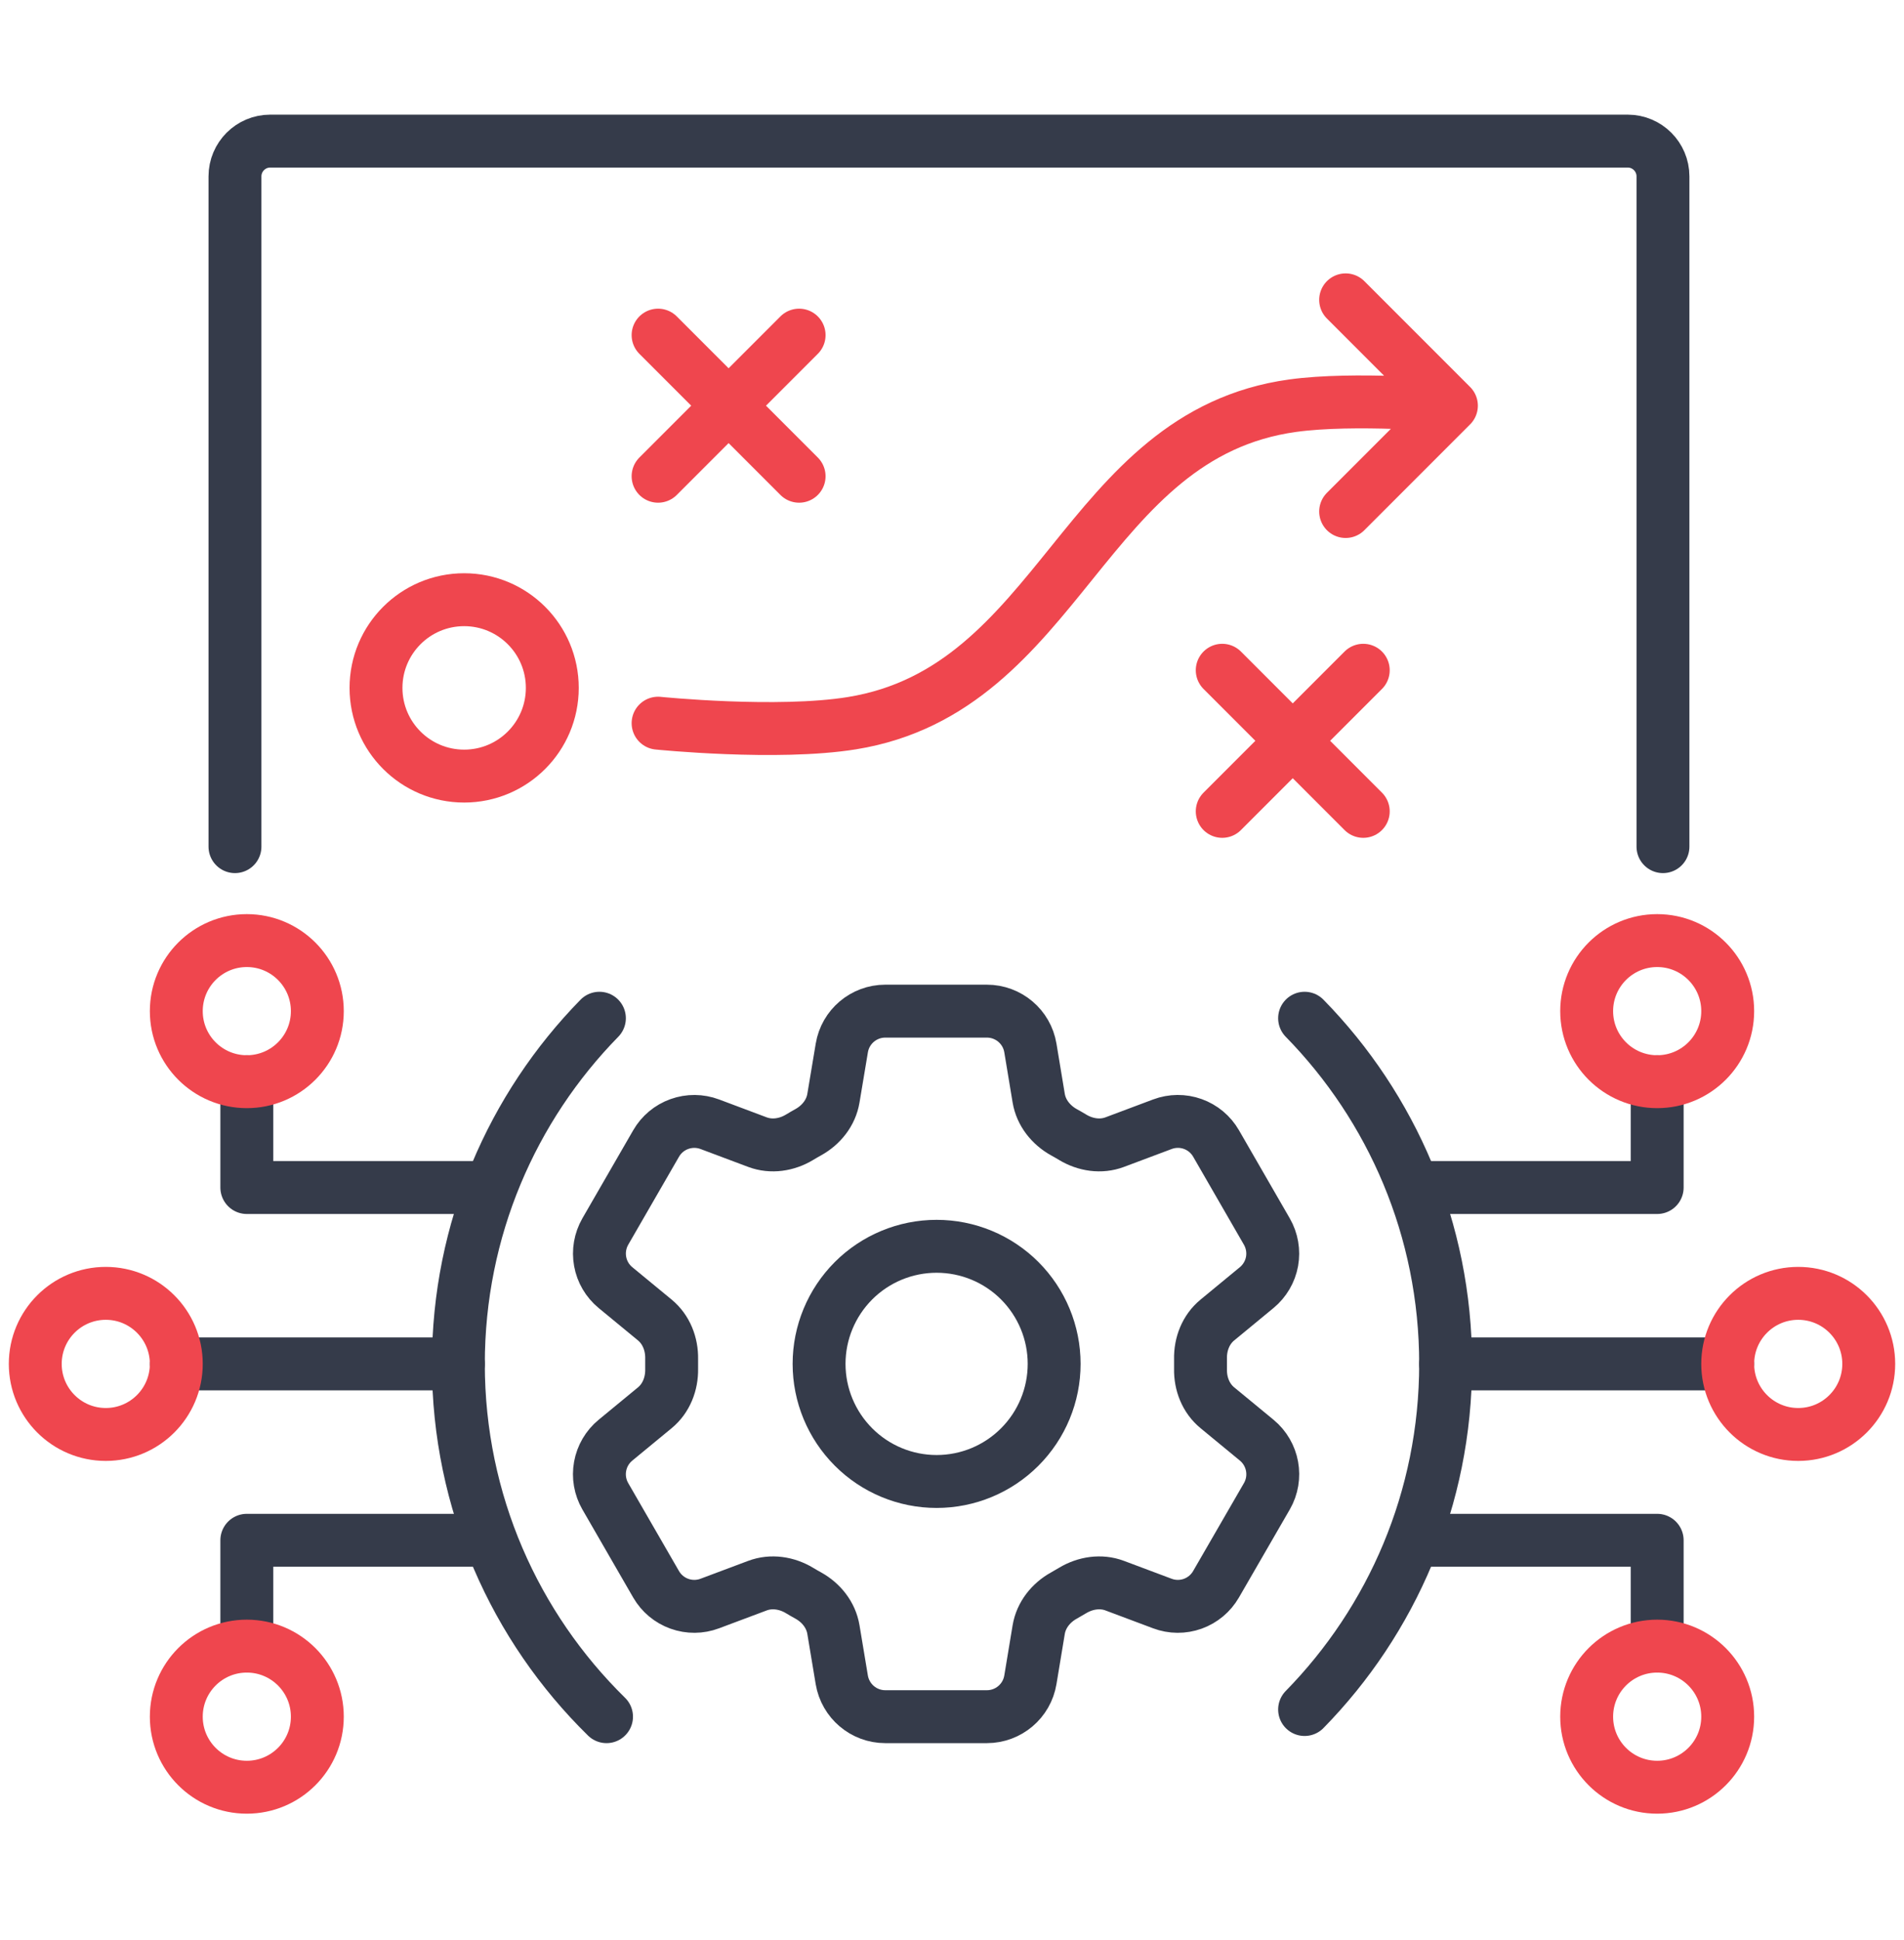
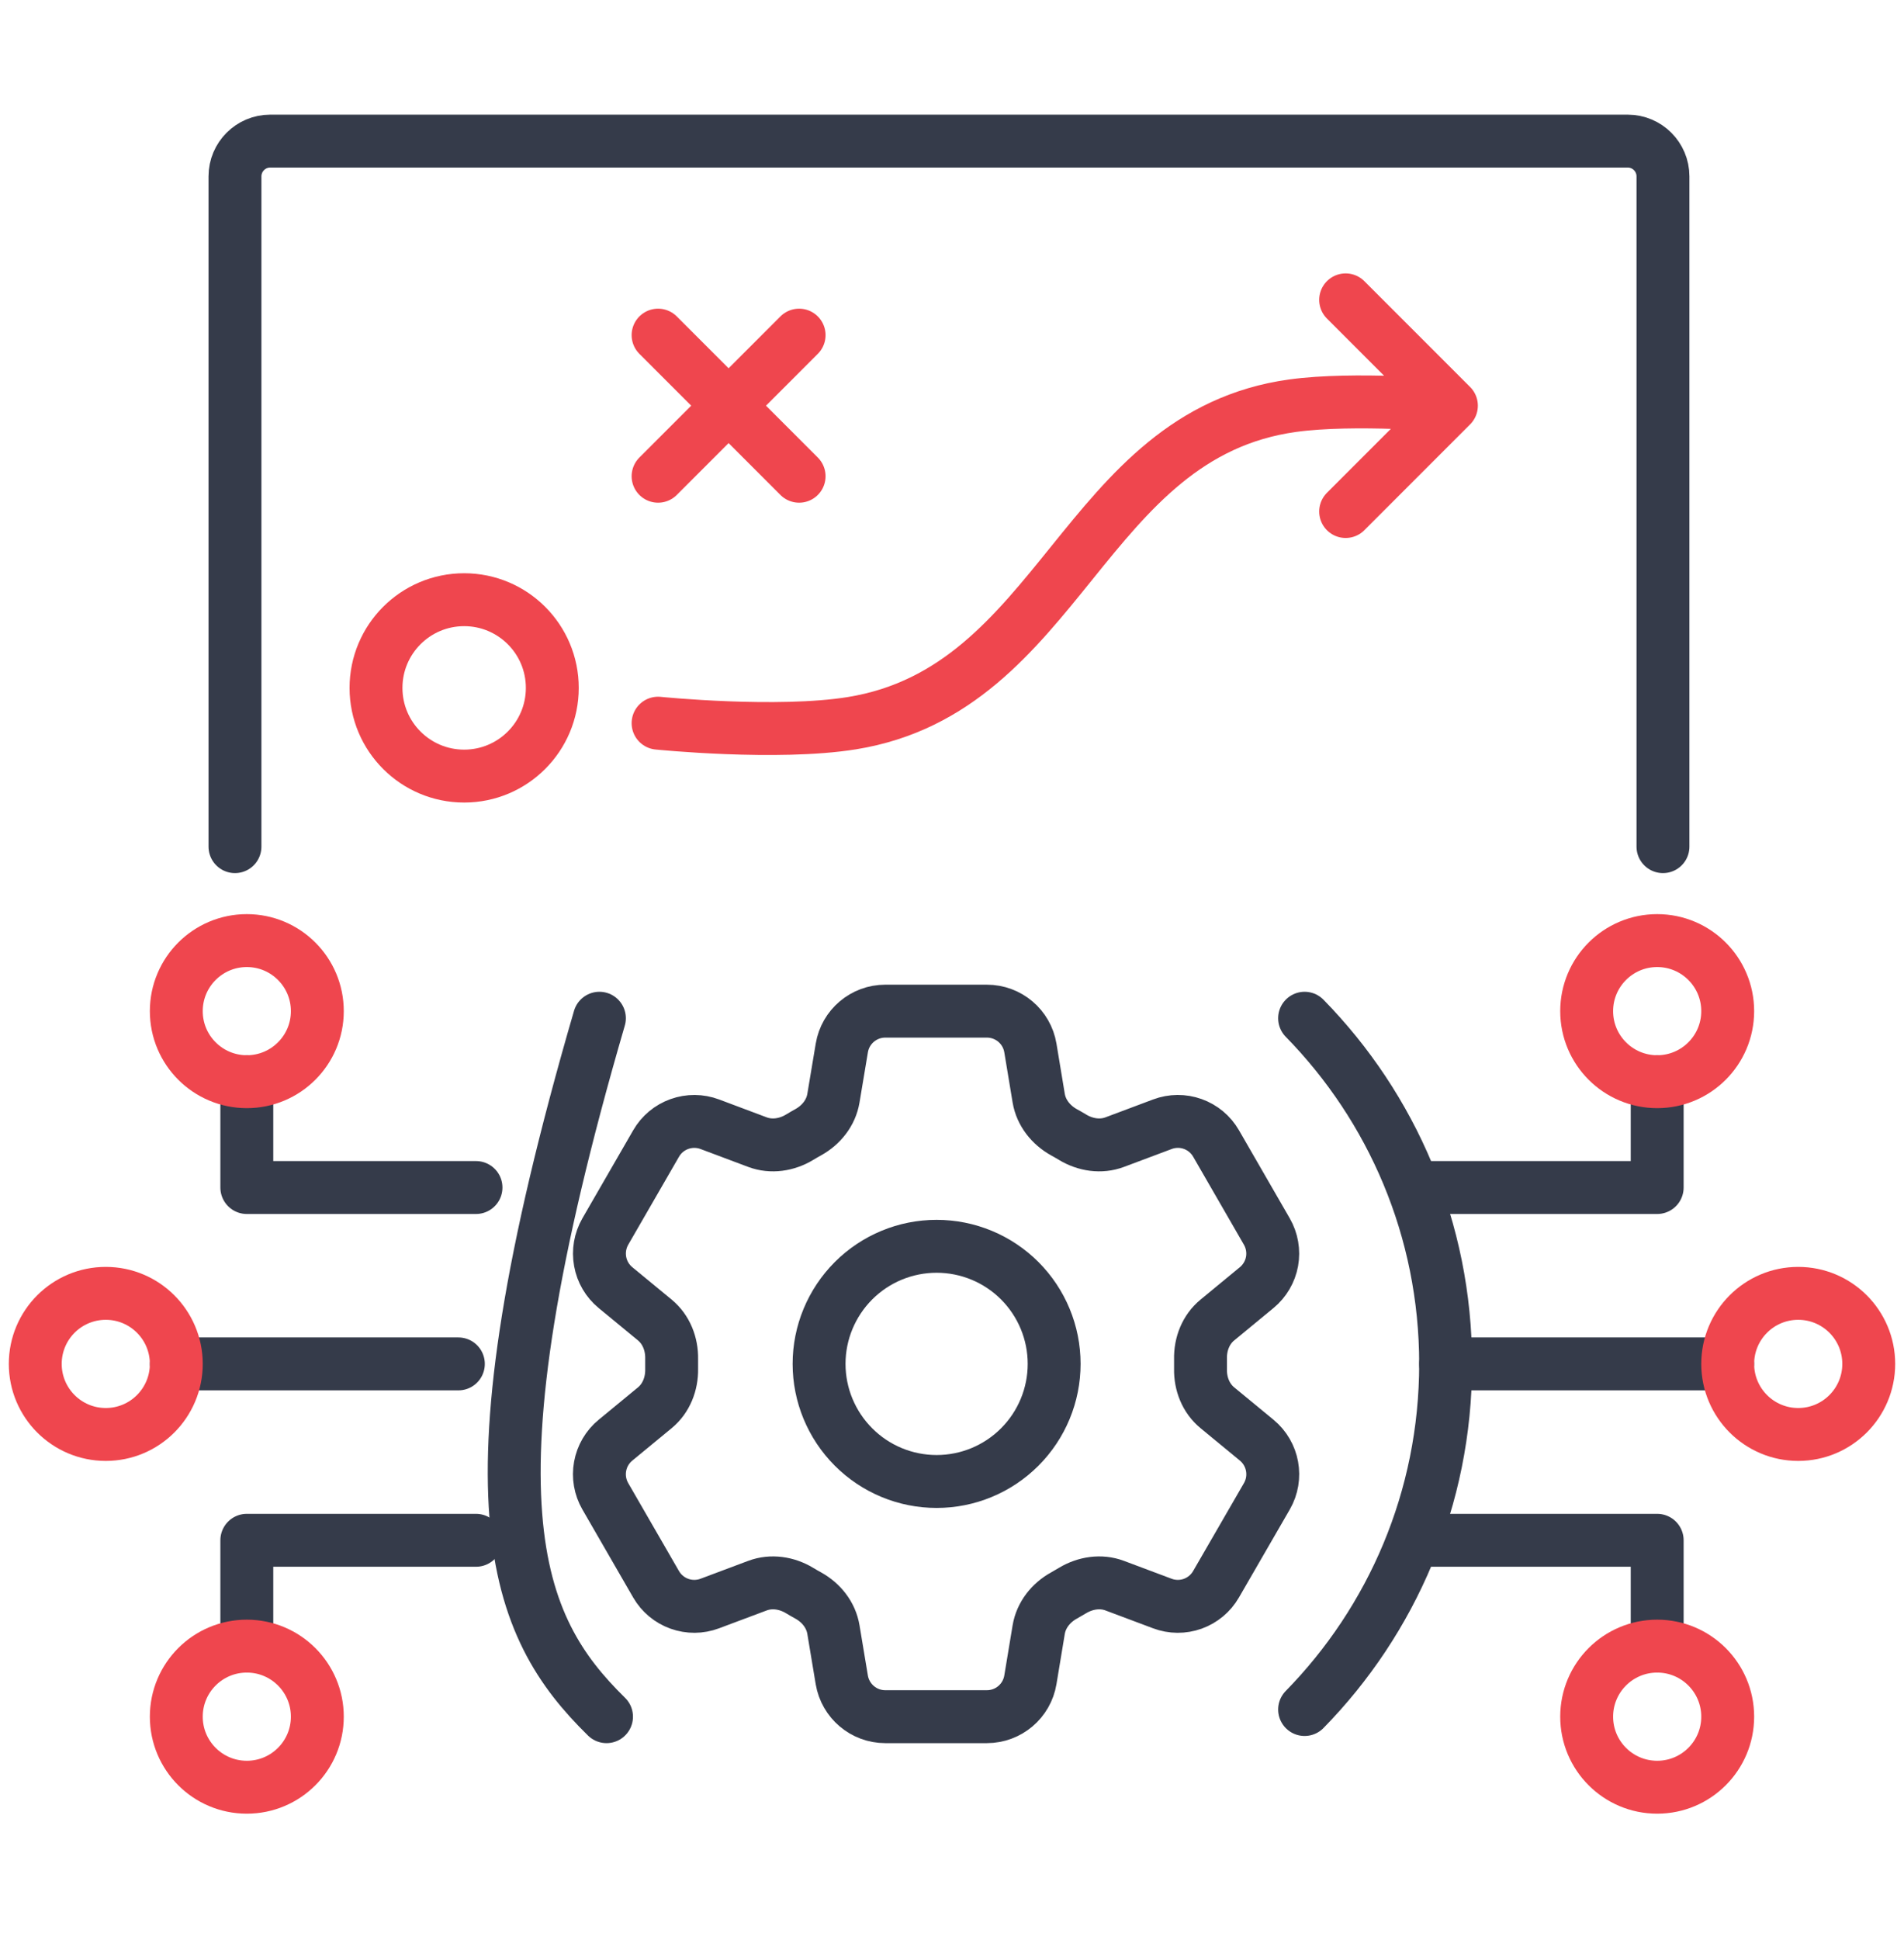
<svg xmlns="http://www.w3.org/2000/svg" width="54" height="55" viewBox="0 0 54 55" fill="none">
  <circle cx="13.164" cy="19.5" r="2.5" stroke="#EF464E" stroke-width="1.5" stroke-linecap="round" />
  <path d="M6.664 24V5C6.664 4.448 7.112 4 7.664 4H46.164C46.716 4 47.164 4.448 47.164 5V24" stroke="#353B4A" stroke-width="1.5" stroke-linecap="round" stroke-linejoin="round" />
  <path d="M18.664 20.5C18.664 20.5 22.044 20.843 24.164 20.5C30.102 19.539 30.705 12.322 36.664 11.5C38.405 11.26 41.164 11.5 41.164 11.5M41.164 11.5L38.164 14.5M41.164 11.5L38.164 8.5" stroke="#EF464E" stroke-width="1.5" stroke-linecap="round" stroke-linejoin="round" />
  <path d="M18.664 9.5L22.664 13.5M22.664 9.5L18.664 13.5" stroke="#EF464E" stroke-width="1.5" stroke-linecap="round" stroke-linejoin="round" />
-   <path d="M34.664 19L38.664 23M38.664 19L34.664 23" stroke="#EF464E" stroke-width="1.5" stroke-linecap="round" stroke-linejoin="round" />
  <path d="M23.875 29.707C23.975 29.105 24.497 28.663 25.108 28.663H27.989C28.601 28.663 29.123 29.105 29.223 29.707L29.459 31.13C29.529 31.546 29.807 31.892 30.176 32.097C30.258 32.141 30.339 32.189 30.421 32.238C30.782 32.456 31.221 32.524 31.615 32.376L32.967 31.869C33.244 31.765 33.549 31.762 33.828 31.862C34.107 31.962 34.341 32.157 34.489 32.414L35.929 34.91C36.077 35.167 36.129 35.467 36.077 35.758C36.024 36.049 35.869 36.312 35.641 36.5L34.526 37.419C34.2 37.687 34.039 38.1 34.048 38.521C34.05 38.616 34.05 38.71 34.048 38.805C34.039 39.225 34.2 39.638 34.526 39.906L35.642 40.825C36.113 41.214 36.235 41.886 35.931 42.414L34.488 44.91C34.34 45.166 34.106 45.362 33.828 45.462C33.549 45.562 33.244 45.56 32.967 45.456L31.615 44.949C31.221 44.801 30.782 44.869 30.419 45.087C30.339 45.136 30.257 45.183 30.175 45.229C29.807 45.432 29.529 45.779 29.459 46.195L29.223 47.618C29.123 48.221 28.601 48.663 27.989 48.663H25.107C24.496 48.663 23.975 48.22 23.874 47.618L23.637 46.195C23.568 45.779 23.291 45.432 22.922 45.228C22.839 45.183 22.758 45.136 22.677 45.087C22.316 44.869 21.877 44.801 21.482 44.949L20.129 45.456C19.852 45.56 19.548 45.562 19.269 45.462C18.991 45.363 18.756 45.167 18.608 44.911L17.167 42.415C17.019 42.158 16.967 41.858 17.02 41.567C17.073 41.276 17.227 41.013 17.456 40.825L18.572 39.906C18.896 39.639 19.057 39.225 19.049 38.805C19.048 38.71 19.048 38.616 19.049 38.521C19.057 38.099 18.896 37.687 18.572 37.419L17.456 36.5C17.228 36.312 17.073 36.05 17.021 35.759C16.968 35.468 17.02 35.168 17.167 34.911L18.608 32.415C18.756 32.158 18.991 31.962 19.269 31.863C19.548 31.763 19.853 31.765 20.131 31.869L21.482 32.376C21.877 32.524 22.316 32.456 22.677 32.238C22.757 32.189 22.839 32.142 22.922 32.096C23.291 31.892 23.568 31.546 23.637 31.13L23.875 29.707Z" stroke="#353B4A" stroke-width="1.5" stroke-linecap="round" stroke-linejoin="round" />
  <path d="M29.897 38.662C29.897 39.546 29.546 40.394 28.921 41.019C28.296 41.645 27.448 41.996 26.564 41.996C25.68 41.996 24.832 41.645 24.207 41.019C23.582 40.394 23.23 39.546 23.23 38.662C23.23 37.778 23.582 36.931 24.207 36.305C24.832 35.68 25.68 35.329 26.564 35.329C27.448 35.329 28.296 35.68 28.921 36.305C29.546 36.931 29.897 37.778 29.897 38.662Z" stroke="#353B4A" stroke-width="1.5" stroke-linecap="round" stroke-linejoin="round" />
-   <path d="M17 28.864C14.526 31.39 13 34.848 13 38.663C13 42.58 14.609 46.121 17.202 48.663M37 28.864C39.474 31.39 41 34.848 41 38.663C41 42.477 39.474 45.935 37 48.46" stroke="#353B4A" stroke-width="1.5" stroke-linecap="round" stroke-linejoin="round" />
+   <path d="M17 28.864C13 42.58 14.609 46.121 17.202 48.663M37 28.864C39.474 31.39 41 34.848 41 38.663C41 42.477 39.474 45.935 37 48.46" stroke="#353B4A" stroke-width="1.5" stroke-linecap="round" stroke-linejoin="round" />
  <path d="M41 38.663H49" stroke="#353B4A" stroke-width="1.5" stroke-linecap="round" stroke-linejoin="round" />
  <path d="M40.5 33.663H47V30.663" stroke="#353B4A" stroke-width="1.5" stroke-linecap="round" stroke-linejoin="round" />
  <path d="M40.5 43.663H47V46.663" stroke="#353B4A" stroke-width="1.5" stroke-linecap="round" stroke-linejoin="round" />
  <circle cx="51" cy="38.663" r="2" stroke="#EF464E" stroke-width="1.5" stroke-miterlimit="10" stroke-linecap="round" stroke-linejoin="round" />
  <circle cx="47" cy="28.663" r="2" stroke="#EF464E" stroke-width="1.5" stroke-miterlimit="10" stroke-linecap="round" stroke-linejoin="round" />
  <circle cx="47" cy="48.663" r="2" stroke="#EF464E" stroke-width="1.5" stroke-miterlimit="10" stroke-linecap="round" stroke-linejoin="round" />
  <path d="M13 38.663H5" stroke="#353B4A" stroke-width="1.5" stroke-linecap="round" stroke-linejoin="round" />
  <path d="M13.5 33.663H7V30.663" stroke="#353B4A" stroke-width="1.5" stroke-linecap="round" stroke-linejoin="round" />
  <path d="M13.5 43.663H7V46.663" stroke="#353B4A" stroke-width="1.5" stroke-linecap="round" stroke-linejoin="round" />
  <circle cx="2" cy="2" r="2" transform="matrix(-1 0 0 1 5 36.663)" stroke="#EF464E" stroke-width="1.5" stroke-miterlimit="10" stroke-linecap="round" stroke-linejoin="round" />
  <circle cx="2" cy="2" r="2" transform="matrix(-1 0 0 1 9 26.663)" stroke="#EF464E" stroke-width="1.5" stroke-miterlimit="10" stroke-linecap="round" stroke-linejoin="round" />
  <circle cx="2" cy="2" r="2" transform="matrix(-1 0 0 1 9 46.663)" stroke="#EF464E" stroke-width="1.5" stroke-miterlimit="10" stroke-linecap="round" stroke-linejoin="round" />
</svg>